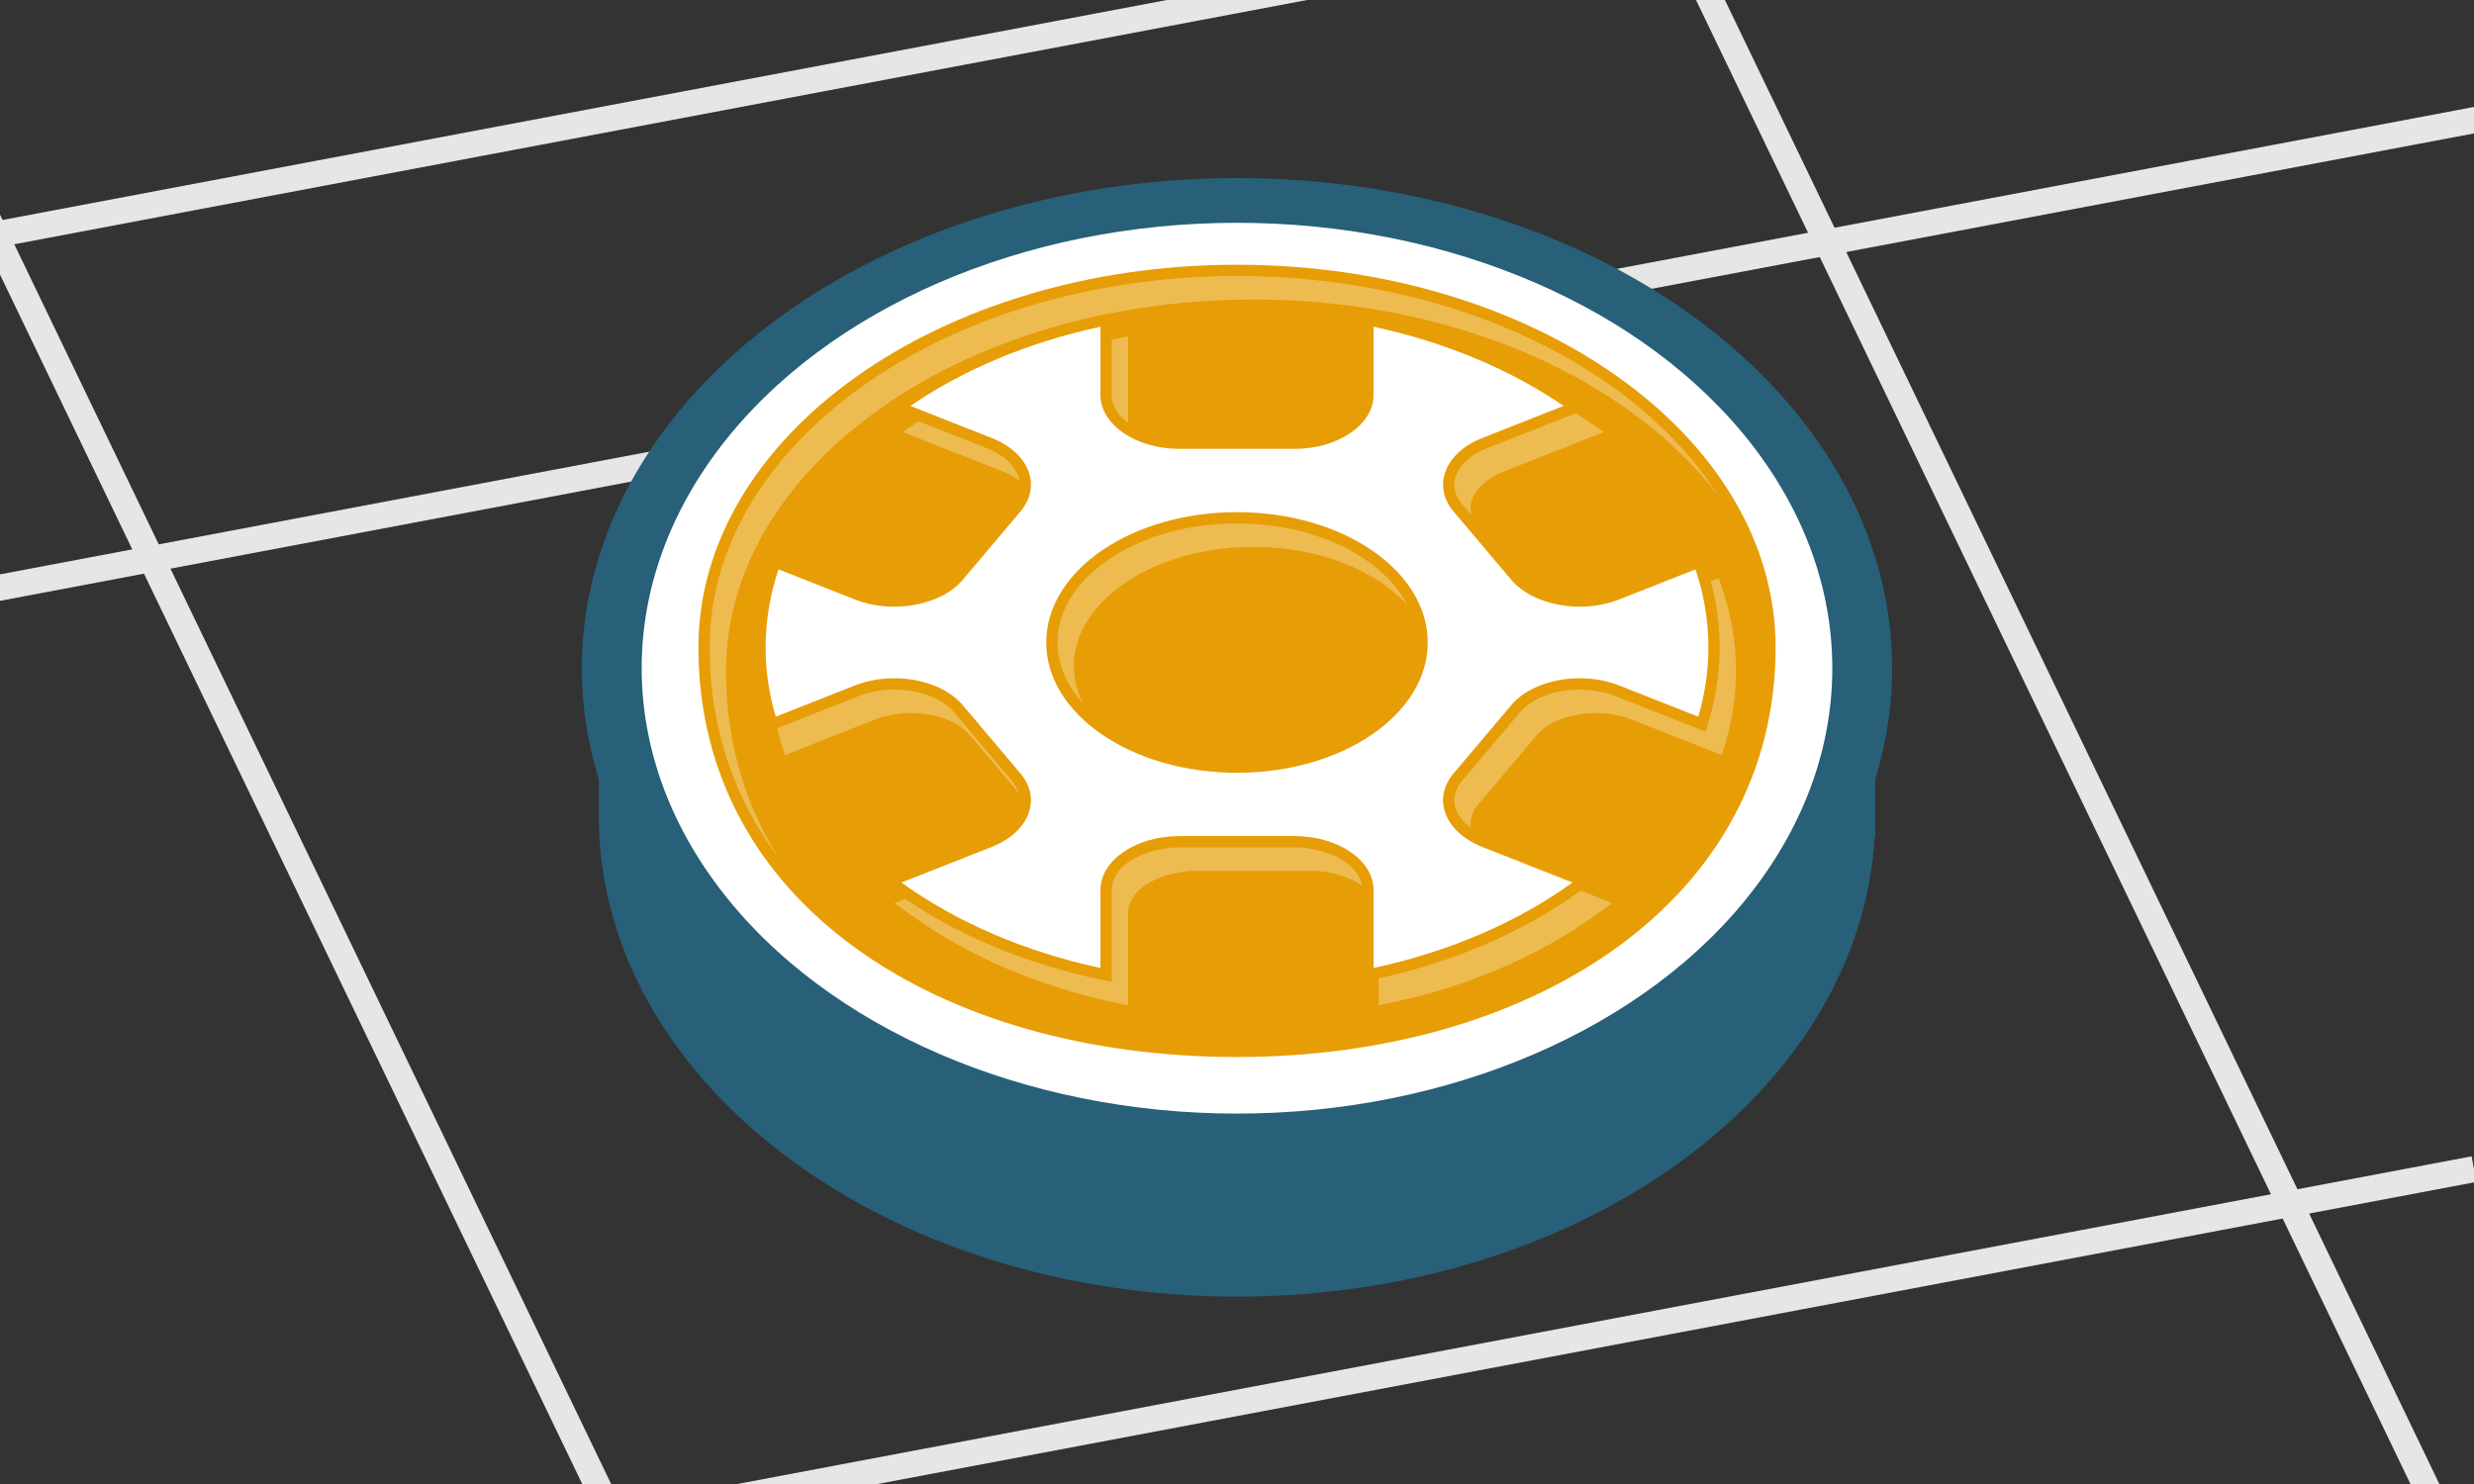
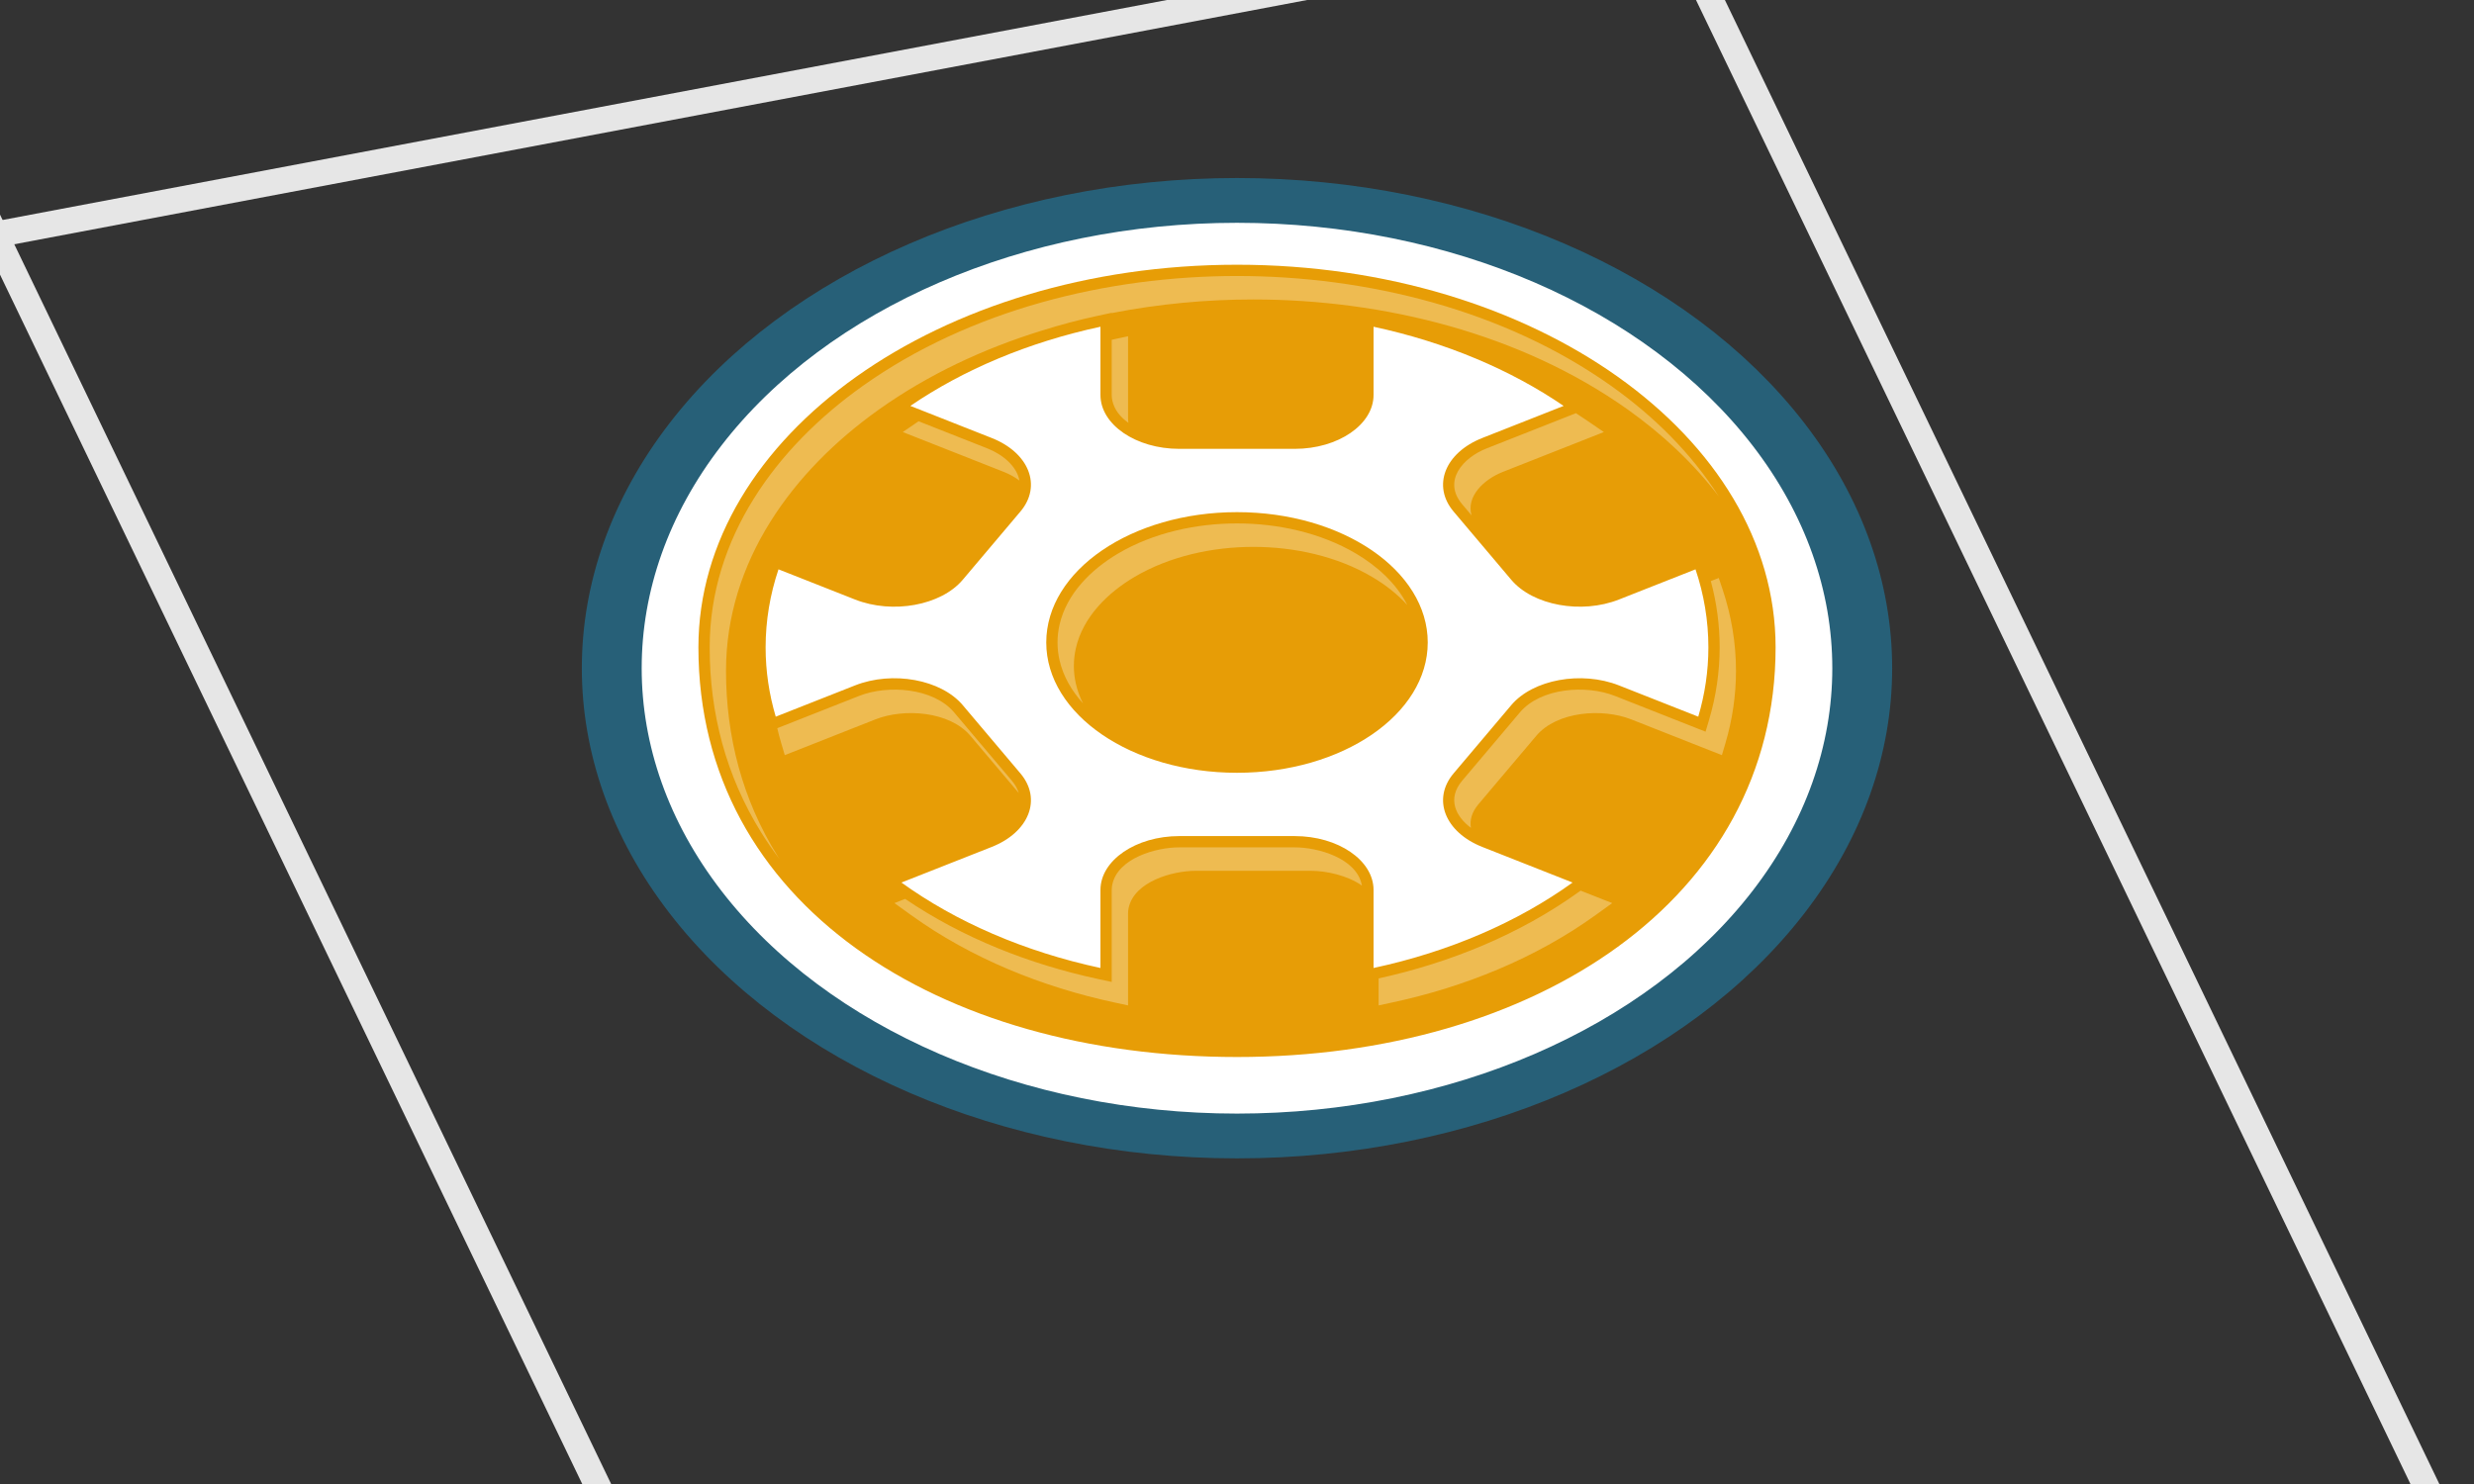
<svg xmlns="http://www.w3.org/2000/svg" xml:space="preserve" width="350px" height="210px" version="1.1" style="shape-rendering:geometricPrecision; text-rendering:geometricPrecision; image-rendering:optimizeQuality; fill-rule:evenodd; clip-rule:evenodd" viewBox="0 0 259304.6 155582.8">
  <rect x="0" y="0" width="259304.6" height="155582.8" fill="#333333" stroke="none" />
  <defs>
    <style type="text/css">
   
    .str0 {stroke:#276078;stroke-width:2736;stroke-miterlimit:2.613}
    .fil1 {fill:none}
    .fil2 {fill:#276078}
    .fil4 {fill:#E79D06}
    .fil3 {fill:white}
    .fil0 {fill:#E6E6E6;fill-rule:nonzero}
    .fil5 {fill:white;fill-opacity:0.302}
   
  </style>
  </defs>
  <g id="Layer_x0020_1">
    <g id="_2548500812000">
-       <polygon class="fil0" points="259304.6,11210.5 259304.6,13987.6 0,62992.6 0,60215.6 " />
      <polygon class="fil0" points="122306.3,0 137001.5,0 0,25891.4 0,23114.3 " />
-       <polygon class="fil0" points="77284.2,155582.8 259053.5,121230.6 259304.6,122571.8 259304.6,123960.4 91979.3,155582.8 " />
      <g>
        <polygon class="fil0" points="180789.9,0 209883.9,60447.7 255673.2,155582.8 252644.7,155582.8 208564.6,63998.9 177761.6,0 " />
        <polygon class="fil0" points="0,22497.7 35603.5,96470.1 64055,155582.8 61026.4,155582.8 34284.2,100021.3 0,28789.5 " />
      </g>
-       <rect class="fil1" y="-0.2" width="259304.6" height="155582.8" />
-       <path class="fil2 str0" d="M195170.3 86381.4c-608.7,26694.1 -29706.5,48192.7 -65518,48192.7 -35811.4,0 -64909.3,-21498.6 -65517.7,-48192.7l0 -16327.7 131050.6 0 0 16327.7 -14.9 0z" />
      <circle class="fil3 str0" transform="matrix(4.56302E-14 1.716 -2.293 6.08402E-14 129652 70054)" r="28579.5" />
-       <path class="fil4" d="M129652.3 53693.9c11041.3,0 19992.1,6116.8 19992.1,13662.3 0,7545.5 -8950.8,13662.4 -19992.1,13662.4 -11041.3,0 -19992.1,-6116.9 -19992.1,-13662.4 0,-7545.5 8950.8,-13662.3 19992.1,-13662.3zm14311.9 -19438l0 7156.4c0,3105 -3717.4,5645.5 -8261,5645.5l-12101.8 0c-4543.5,0 -8261,-2540.5 -8261,-5645.5l0 -7156.4c-7568,1625.3 -14369.4,4505.3 -19923.9,8299.2l8514.2 3359.3c3934.8,1552.3 5295.2,5022.5 3023.9,7711.5l-6051.3 7162.2c-2271.9,2689 -7349.7,3618.9 -11284.5,2066.3l-8023.6 -3165.6c-881.5,2625.1 -1349.6,5364.6 -1349.6,8181.6 0,2491.6 367.5,4922.2 1062,7266.7l8311.2 -3279.1c3934.8,-1552.6 9012.6,-622.7 11284.8,2066.3l6051 7162.2c2271.3,2689 910.9,6159.2 -3023.9,7711.8l-9449.6 3728.2c5719.3,4119.7 12861.1,7239.6 20859.3,8957.6l0 -8184.3c0,-3105 3717.5,-5645.2 8261,-5645.2l12101.8 0c4543.6,0 8261,2540.2 8261,5645.2l0 8184.3c7998.5,-1717.7 15140,-4837.9 20859.6,-8957.6l-9449.6 -3728.2c-3935,-1552.6 -5295.4,-5022.8 -3024.1,-7711.8l6050.9 -7162.2c2272.2,-2689 7350.1,-3618.6 11285.2,-2066.3l8311.1 3279.1c694.8,-2344.8 1062,-4775.1 1062,-7266.7 0,-2817 -467.5,-5556.5 -1349.3,-8181.6l-8023.8 3165.6c-3935.1,1552.6 -9013,622.7 -11284.9,-2066.3l-6051.2 -7162.2c-2271.3,-2689 -910.9,-6159.2 3024.1,-7711.8l8513.9 -3359c-5554.5,-3793.9 -12355.9,-6674.2 -19923.9,-8299.2zm42138.9 33614.5c0,26450 -25274.1,42946.6 -56450.8,42946.6 -31176.6,0 -56450.8,-16031.7 -56450.5,-42946.6 0,-11076.9 6319,-21107.2 16533.9,-28366 10215,-7259.3 24329.2,-11749.8 39916.6,-11749.8 15587.5,0 29701.6,4490.5 39916.6,11749.5 10215,7259.1 16534.2,17289.4 16534.2,28366.3z" />
+       <path class="fil4" d="M129652.3 53693.9c11041.3,0 19992.1,6116.8 19992.1,13662.3 0,7545.5 -8950.8,13662.4 -19992.1,13662.4 -11041.3,0 -19992.1,-6116.9 -19992.1,-13662.4 0,-7545.5 8950.8,-13662.3 19992.1,-13662.3m14311.9 -19438l0 7156.4c0,3105 -3717.4,5645.5 -8261,5645.5l-12101.8 0c-4543.5,0 -8261,-2540.5 -8261,-5645.5l0 -7156.4c-7568,1625.3 -14369.4,4505.3 -19923.9,8299.2l8514.2 3359.3c3934.8,1552.3 5295.2,5022.5 3023.9,7711.5l-6051.3 7162.2c-2271.9,2689 -7349.7,3618.9 -11284.5,2066.3l-8023.6 -3165.6c-881.5,2625.1 -1349.6,5364.6 -1349.6,8181.6 0,2491.6 367.5,4922.2 1062,7266.7l8311.2 -3279.1c3934.8,-1552.6 9012.6,-622.7 11284.8,2066.3l6051 7162.2c2271.3,2689 910.9,6159.2 -3023.9,7711.8l-9449.6 3728.2c5719.3,4119.7 12861.1,7239.6 20859.3,8957.6l0 -8184.3c0,-3105 3717.5,-5645.2 8261,-5645.2l12101.8 0c4543.6,0 8261,2540.2 8261,5645.2l0 8184.3c7998.5,-1717.7 15140,-4837.9 20859.6,-8957.6l-9449.6 -3728.2c-3935,-1552.6 -5295.4,-5022.8 -3024.1,-7711.8l6050.9 -7162.2c2272.2,-2689 7350.1,-3618.6 11285.2,-2066.3l8311.1 3279.1c694.8,-2344.8 1062,-4775.1 1062,-7266.7 0,-2817 -467.5,-5556.5 -1349.3,-8181.6l-8023.8 3165.6c-3935.1,1552.6 -9013,622.7 -11284.9,-2066.3l-6051.2 -7162.2c-2271.3,-2689 -910.9,-6159.2 3024.1,-7711.8l8513.9 -3359c-5554.5,-3793.9 -12355.9,-6674.2 -19923.9,-8299.2zm42138.9 33614.5c0,26450 -25274.1,42946.6 -56450.8,42946.6 -31176.6,0 -56450.8,-16031.7 -56450.5,-42946.6 0,-11076.9 6319,-21107.2 16533.9,-28366 10215,-7259.3 24329.2,-11749.8 39916.6,-11749.8 15587.5,0 29701.6,4490.5 39916.6,11749.5 10215,7259.1 16534.2,17289.4 16534.2,28366.3z" />
      <path class="fil5" d="M180152 52050.5c-2866.4,-4514.9 -6816,-8420.2 -11267.4,-11583.5 -11209,-7965.5 -25609.6,-11531.1 -39232.3,-11531.1 -13622.7,0 -28023,3565.9 -39232.3,11531.4 -9055.2,6435 -16036.9,15938.3 -16036.9,27403.1 0,6913.8 1723.2,13494.7 5383.6,19380.5 611.3,983 1263.8,1927.4 1952.5,2836.3 -80,-125.4 -161.9,-249.7 -240.7,-376.3 -3660.3,-5885.8 -5383.5,-12466.7 -5383.5,-19380.4 0,-11464.8 6981.7,-20968.1 16036.9,-27403.2 5154.3,-3662.6 10983.5,-6394.5 17101.6,-8277.9 1932.3,-610.8 3891,-1125.9 5859,-1548.5l1429.2 -306.9 0 29.8c4924.5,-965.2 9934.1,-1427.8 14842.5,-1427.8 13622.7,0 28023.3,3565.5 39232.3,11531 3621.8,2573.8 6911.1,5638.8 9555.5,9123.5zm-14975.8 -8733.5l-9368.5 3695.9c-2459.8,970.7 -4634.6,3389.6 -2555.2,5850.5l987.1 1168.2c-577.3,-1978.2 1254.5,-3759.5 3279.9,-4558.7l10586.6 -4176.6 -1839.9 -1256.5c-359.9,-245.9 -723.4,-486.5 -1090,-722.8zm14139.8 17603.5c609.9,2264.7 924.6,4594 924.6,6949.9 0,2578.2 -378.6,5131.6 -1110.7,7602.4l-366.3 1236.5 -9510.9 -3752.5c-3007.5,-1186.3 -7766.3,-854.4 -9949.2,1729.9l-6051 7162.3c-1589.9,1881.9 -692.7,3739 917.7,4943.1 -135.1,-783.8 74.1,-1630.8 794.2,-2483.1l6050.9 -7162.2c2183,-2584.3 6941.8,-2916.3 9949.3,-1730l9510.8 3752.5 366.4 -1236.4c732.1,-2470.9 1110.7,-5024.3 1110.7,-7602.4 0,-2917.4 -482.4,-5794.3 -1410.8,-8558l-396.2 -1179.2 -829.5 327.2zm-13648 32453.7l-153.8 110.8c-6216.3,4477.3 -13556.1,7455.1 -21019.4,9092.6l0 2828.4 1429.2 -306.8c7560.4,-1623.8 15007.3,-4620.3 21302.1,-9154.2l1754.8 -1263.8 -3312.9 -1307zm-22923.9 -530.3l-21.5 -112.6c-593.6,-2771.6 -4589.9,-3895.4 -7019.4,-3895.4l-12101.8 0c-2429.4,0 -6425.7,1123.8 -7019.3,3895.4 -40,187 -60.4,377.4 -60.4,568.5l0 9646.2 -1429.5 -306.9c-7132.5,-1531.9 -14164.7,-4286.2 -20222.9,-8400.1l-1121.2 442.2 1754.5 1263.8c6294.2,4533.9 13741.7,7530.4 21301.4,9154.2l1429.6 306.8 0 -9646.2c0,-191 20.4,-381.5 60.4,-568.5 593.5,-2771.5 4589.9,-3895.4 7019.3,-3895.4l12101.8 0c1569,0 3791.6,469.1 5329,1548zm-35967.2 -9703.4c-123.7,-424.1 -357.6,-856.9 -724.8,-1291.5l-6050.9 -7162.3c-2183,-2584 -6941.8,-2916.2 -9949,-1729.9l-8584.5 3387c123.4,532.9 263.4,1062.9 419.2,1588.8l366.3 1236.7 9510.9 -3752.5c3007.2,-1186.3 7766,-854 9948.9,1730l5063.9 5993.7zm69.7 -32759.6c-255.2,-1479.4 -1741.3,-2733 -3349.3,-3367.7l-7218.6 -2848 -1656.4 1131.1 10586.8 4176.9c579,228.4 1142,537.3 1637.5,907.7zm9675.1 -14758.5l0 5789.9c0,191.1 20.4,381.2 60.4,568.2 210,981.5 847.3,1756.2 1690.3,2348 -25.7,-150.7 -38.8,-303 -38.8,-456.1l0 -8618.3 -1429.3 306.8 -282.6 61.5zm13130.6 19252.8c-4275.2,0 -8768.8,971.6 -12473.1,3161.8 -2805.7,1659.1 -5392.9,4201.9 -6132.4,7481.6 -136.2,603.5 -205.3,1218.9 -205.3,1837.6 0,618.7 69.1,1234.1 205.3,1837.6 389.1,1726.2 1290.2,3248.2 2465.3,4544.4 -331,-656.9 -588.3,-1352.2 -753.4,-2084.4 -136.2,-603.5 -205.3,-1218.9 -205.3,-1837.6 0,-618.6 69.1,-1234.1 205.3,-1837.6 739.4,-3279.6 3326.6,-5822.5 6132.3,-7481.6 3704.4,-2190.2 8198,-3161.8 12473.2,-3161.8 4275.2,0 8768.8,971.6 12473.2,3161.8 1329.1,785.8 2609,1770.2 3667,2937.3 -1152.2,-2286.5 -3199.5,-4108.7 -5378.9,-5397.3 -3704.4,-2190.2 -8198,-3161.8 -12473.2,-3161.8z" />
    </g>
  </g>
</svg>